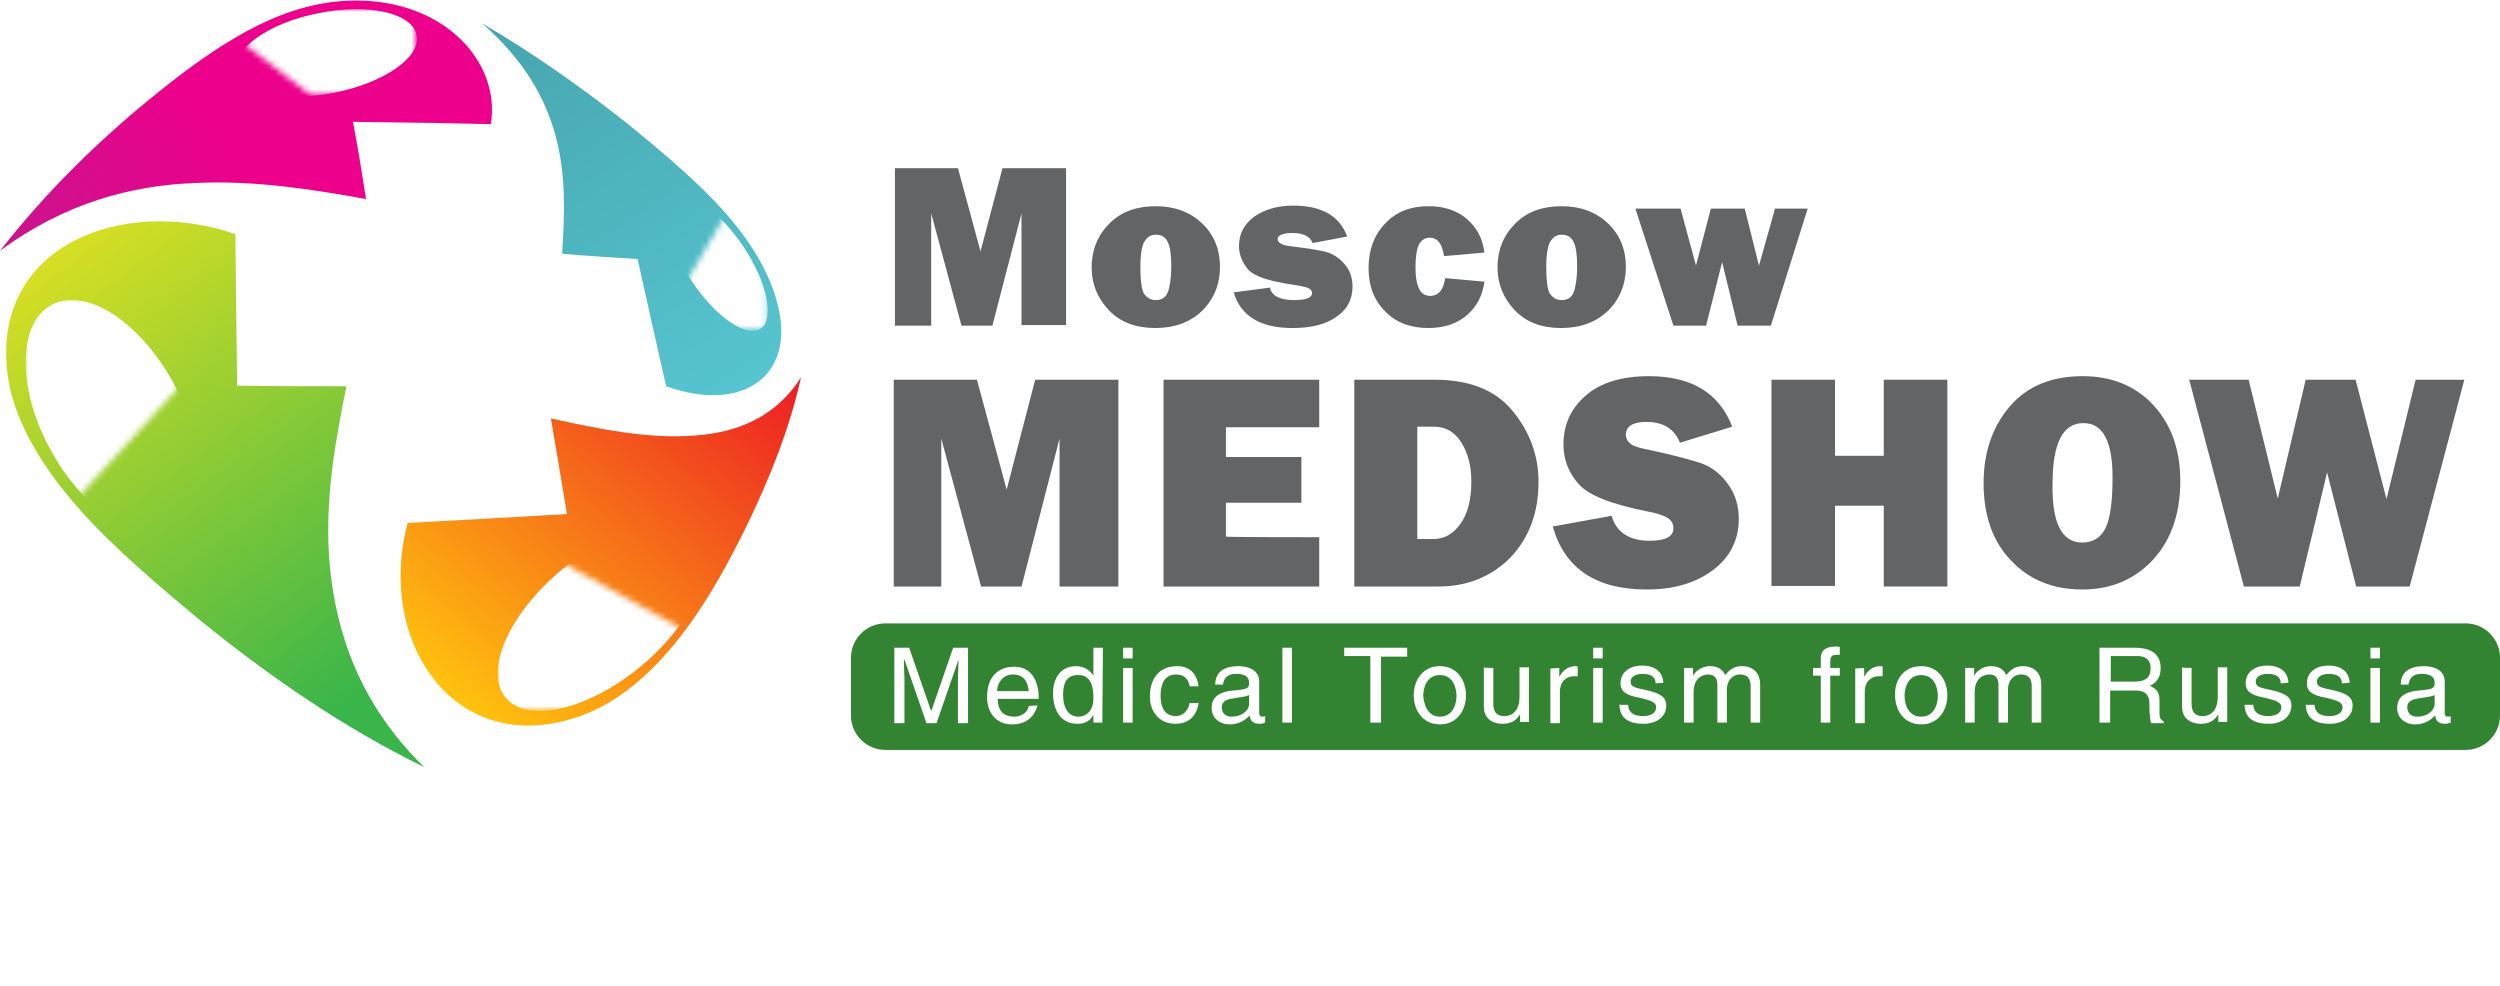
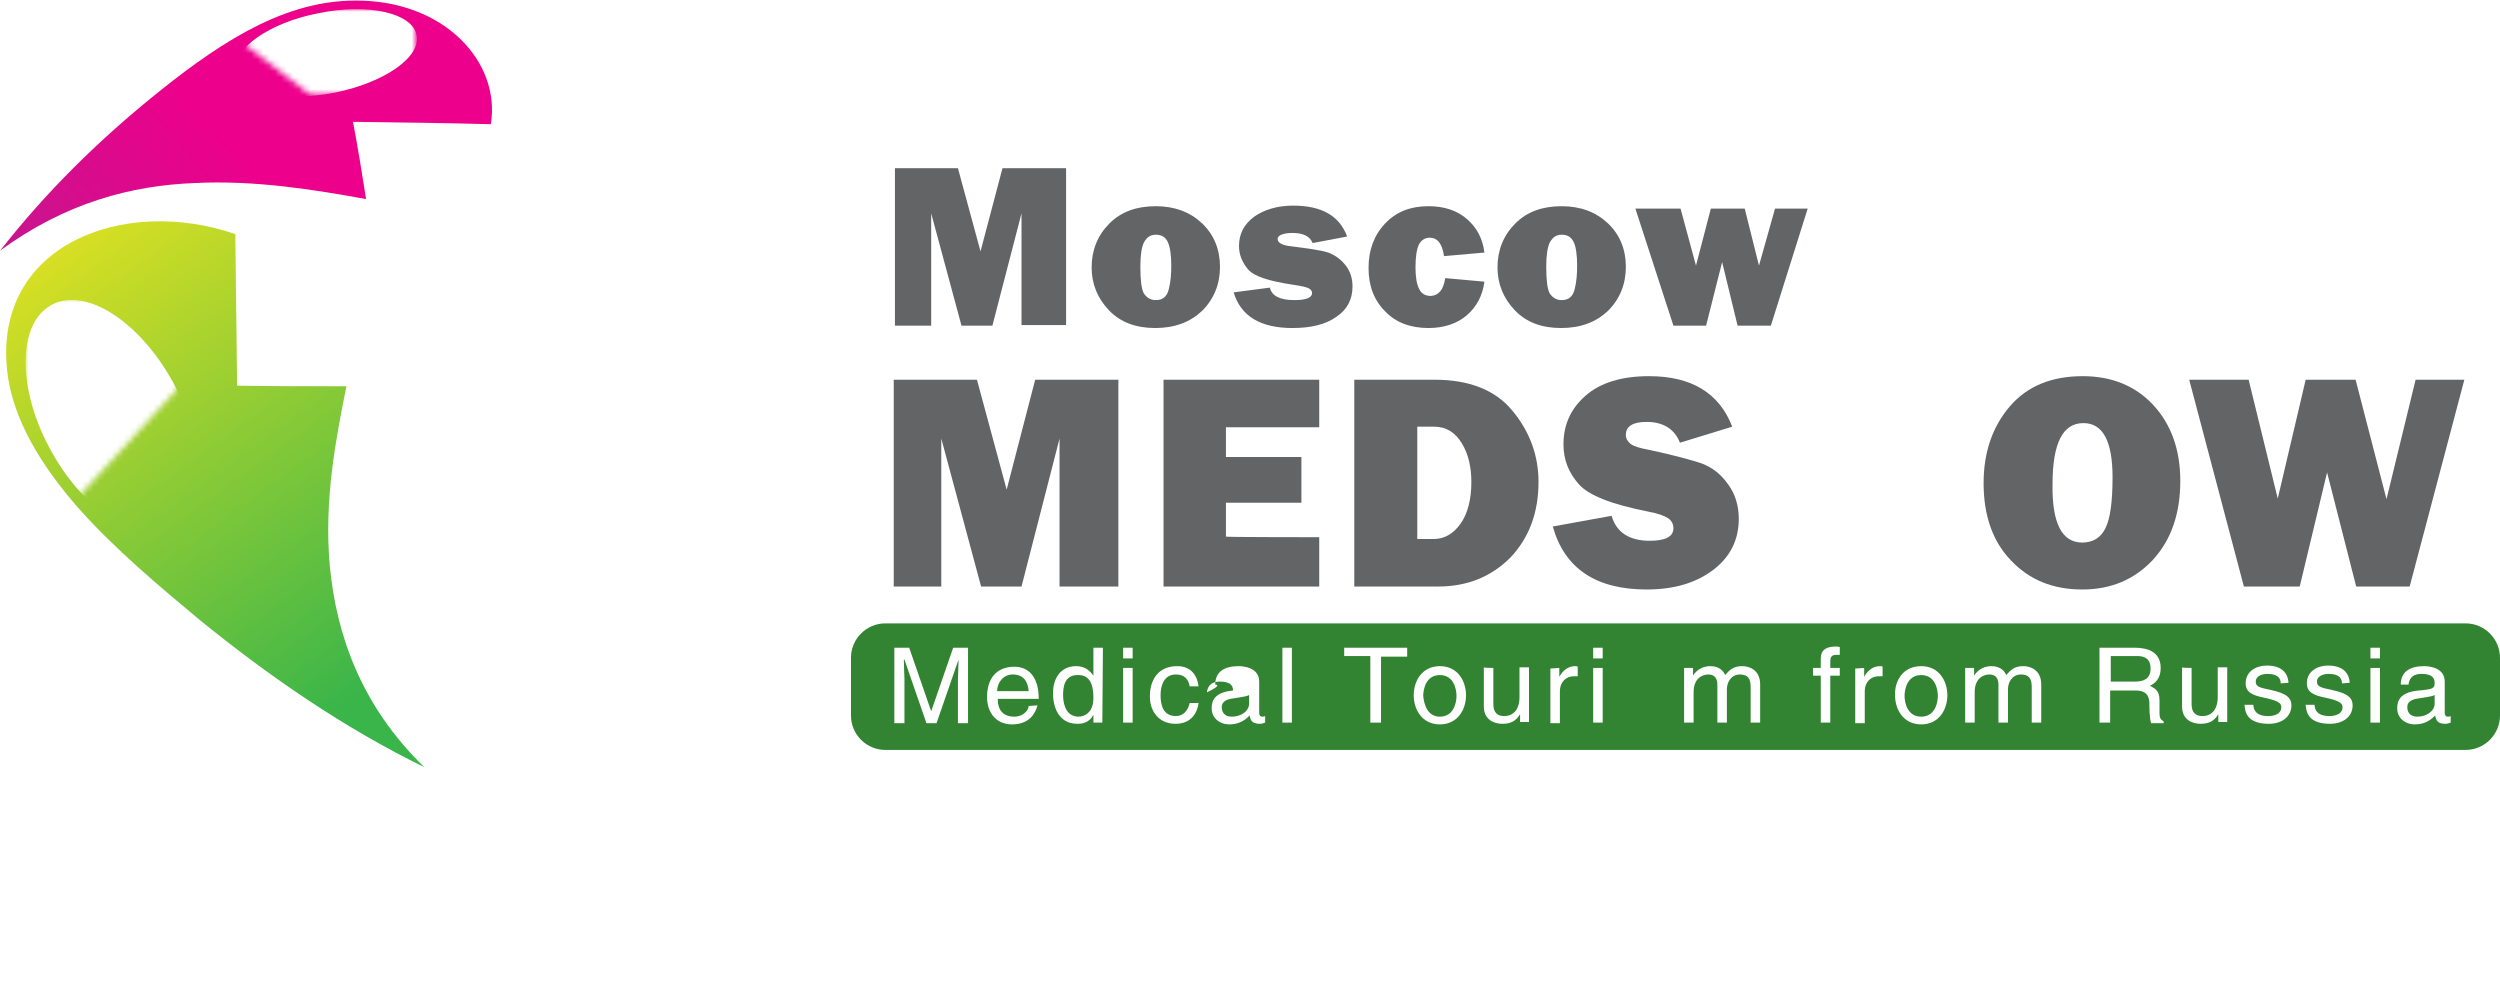
<svg xmlns="http://www.w3.org/2000/svg" version="1.1" id="Layer_1" x="0px" y="0px" viewBox="0 0 420.7 165.9" style="enable-background:new 0 0 420.7 165.9;" xml:space="preserve">
  <style type="text/css">
	.st0{fill:#328432;}
	.st1{fill:url(#SVGID_1_);}
	.st2{fill:url(#SVGID_2_);}
	.st3{fill:url(#SVGID_3_);}
	.st4{fill:url(#SVGID_4_);}
	.st5{filter:url(#Adobe_OpacityMaskFilter);}
	.st6{fill:url(#SVGID_9_);}
	.st7{mask:url(#SVGID_8_);fill:#FFFFFF;}
	.st8{filter:url(#Adobe_OpacityMaskFilter_1_);}
	.st9{fill:url(#SVGID_10_);}
	.st10{mask:url(#SVGID_7_);fill:#FFFFFF;}
	.st11{filter:url(#Adobe_OpacityMaskFilter_2_);}
	.st12{fill:url(#SVGID_11_);}
	.st13{mask:url(#SVGID_6_);fill:#FFFFFF;}
	.st14{filter:url(#Adobe_OpacityMaskFilter_3_);}
	.st15{fill:url(#SVGID_12_);}
	.st16{mask:url(#SVGID_5_);fill:#FFFFFF;}
	.st17{fill:#636466;}
	.st18{fill:#FFFFFF;}
</style>
  <g id="Layer_3">
</g>
  <g id="Layer_2_1_">
    <path class="st0" d="M414.9,104.9c3.2,0,5.8,2.6,5.8,5.8v9.7c0,3.2-2.6,5.8-5.8,5.8H149c-3.2,0-5.8-2.6-5.8-5.8v-9.7   c0-3.2,2.6-5.8,5.8-5.8H414.9z" />
  </g>
  <g id="Layer_1_1_">
    <g>
      <linearGradient id="SVGID_1_" gradientUnits="userSpaceOnUse" x1="73.57" y1="39.716" x2="10.944" y2="125.914" gradientTransform="matrix(1 0 0 -1 0 167.276)">
        <stop offset="0.15" style="stop-color:#39B54A" />
        <stop offset="1" style="stop-color:#D7DF23" />
      </linearGradient>
      <path class="st1" d="M71.4,129.1c-13.3-6.5-25.9-15.1-37.7-24.7c-6.6-5.5-14.3-11.9-20.6-19c-6.2-7.1-11-14.9-11.9-23    c-2.3-21.2,19.6-29.5,38.4-23c0.1,8.1,0.2,16.6,0.3,25.5c6.3,0.1,12.4,0.1,18.4,0.1c-1.8,8.9-3.8,19.3-2.8,30.2    C56.6,106.9,60.8,118.8,71.4,129.1L71.4,129.1z" />
      <linearGradient id="SVGID_2_" gradientUnits="userSpaceOnUse" x1="11.997" y1="111.562" x2="73.172" y2="165.685" gradientTransform="matrix(1 0 0 -1 0 167.276)">
        <stop offset="0" style="stop-color:#C6168D" />
        <stop offset="0.5" style="stop-color:#EC008C" />
      </linearGradient>
      <path class="st2" d="M0,42.2c7.9-10.1,16.6-18.5,25.3-25.6c4.9-4,10.4-8.2,16.3-11.4c5.6-3,11.6-5.1,18.2-5.1    c14.9-0.1,24.5,10.3,22.8,20.8c-7.5-0.2-15.2-0.3-23.2-0.4c0.8,4.2,1.5,8.5,2.2,13c-8.8-1.6-18.7-3.2-28.8-2.7    C22.2,31.2,11,34.1,0,42.2L0,42.2z" />
      <linearGradient id="SVGID_3_" gradientUnits="userSpaceOnUse" x1="75.55" y1="50.27" x2="125.812" y2="111.242" gradientTransform="matrix(1 0 0 -1 0 167.276)">
        <stop offset="0" style="stop-color:#FFC20E" />
        <stop offset="1" style="stop-color:#ED1C24" />
      </linearGradient>
-       <path class="st3" d="M134.8,63.5c-1.9,8.5-5.2,16.9-9.4,25.5c-2.6,5.2-5.9,11.5-10.2,17.2c-4.5,6-10.2,11.5-17,14.1    c-21.4,8-35-12.1-29.6-32.3c9.4-0.5,18.3-1,26.8-1.5c-0.9-5.5-1.8-10.9-2.7-16.1c8,1.8,16.5,3.5,24.1,2.9    C124.2,72.8,130.6,70.1,134.8,63.5L134.8,63.5z" />
      <linearGradient id="SVGID_4_" gradientUnits="userSpaceOnUse" x1="125.485" y1="101.626" x2="84.695" y2="165.654" gradientTransform="matrix(1 0 0 -1 0 167.276)">
        <stop offset="0" style="stop-color:#56C5D0" />
        <stop offset="1" style="stop-color:#47A5AE" />
      </linearGradient>
-       <path class="st4" d="M81.1,3.9c8.5,5,16.5,10.6,24.1,16.6c4.8,3.9,10.4,8.5,15.2,13.5c4.8,5.1,8.8,10.8,10.4,17    c3.3,12.3-5.9,18.6-18.7,14c-1.7-7.5-3.3-14.6-4.8-21.4c-4.1-0.3-8.4-0.5-12.7-0.9c0.4-6.5,0.7-13.2-1.1-19.8    C91.8,16.6,88.3,10.2,81.1,3.9L81.1,3.9z" />
      <defs>
        <filter id="Adobe_OpacityMaskFilter" filterUnits="userSpaceOnUse" x="39.8" y="1.5" width="30.4" height="14.7">
          <feColorMatrix type="matrix" values="1 0 0 0 0  0 1 0 0 0  0 0 1 0 0  0 0 0 1 0" />
        </filter>
      </defs>
      <mask maskUnits="userSpaceOnUse" x="39.8" y="1.5" width="30.4" height="14.7" id="SVGID_8_">
        <g class="st5">
          <linearGradient id="SVGID_9_" gradientUnits="userSpaceOnUse" x1="-145.039" y1="95.294" x2="-106.573" y2="95.294" gradientTransform="matrix(0.673 -0.716 -0.669 -0.514 210.343 -41.412)">
            <stop offset="0" style="stop-color:#231F20" />
            <stop offset="1" style="stop-color:#FFFFFF" />
          </linearGradient>
          <polygon class="st6" points="87.2,-4.6 61.3,22.9 36.5,3.9 62.4,-23.6     " />
        </g>
      </mask>
      <path class="st7" d="M39.8,11.9c0.7,3.7,8.1,5.3,16.5,3.7c8.4-1.7,14.6-6,13.8-9.7C69.4,2.2,62,0.5,53.7,2.2    C45.3,3.8,39.1,8.2,39.8,11.9z" />
      <defs>
        <filter id="Adobe_OpacityMaskFilter_1_" filterUnits="userSpaceOnUse" x="4.3" y="50.4" width="28.9" height="39">
          <feColorMatrix type="matrix" values="1 0 0 0 0  0 1 0 0 0  0 0 1 0 0  0 0 0 1 0" />
        </filter>
      </defs>
      <mask maskUnits="userSpaceOnUse" x="4.3" y="50.4" width="28.9" height="39" id="SVGID_7_">
        <g class="st8">
          <linearGradient id="SVGID_10_" gradientUnits="userSpaceOnUse" x1="-511.821" y1="395.086" x2="-426.239" y2="395.086" gradientTransform="matrix(-0.38 -0.353 -0.699 0.762 106.435 -411.112)">
            <stop offset="0" style="stop-color:#231F20" />
            <stop offset="1" style="stop-color:#FFFFFF" />
          </linearGradient>
          <polygon class="st9" points="10.6,20.6 43.2,50.9 6.6,90.8 -26,60.5     " />
        </g>
      </mask>
      <path class="st10" d="M28.8,88.6c5.7-3.1,5.9-13.9,0.3-24.3C23.5,54.1,14.4,48.2,8.7,51.3C3,54.3,2.8,65.2,8.4,75.5    C13.9,85.8,23,91.7,28.8,88.6z" />
      <defs>
        <filter id="Adobe_OpacityMaskFilter_2_" filterUnits="userSpaceOnUse" x="83.7" y="88.3" width="34.9" height="31.4">
          <feColorMatrix type="matrix" values="1 0 0 0 0  0 1 0 0 0  0 0 1 0 0  0 0 0 1 0" />
        </filter>
      </defs>
      <mask maskUnits="userSpaceOnUse" x="83.7" y="88.3" width="34.9" height="31.4" id="SVGID_6_">
        <g class="st11">
          <linearGradient id="SVGID_11_" gradientUnits="userSpaceOnUse" x1="72.416" y1="541.884" x2="157.985" y2="541.884" gradientTransform="matrix(-0.277 0.427 0.818 0.453 -321.927 -178.12)">
            <stop offset="0" style="stop-color:#231F20" />
            <stop offset="1" style="stop-color:#FFFFFF" />
          </linearGradient>
          <polygon class="st12" points="56,122.9 79.7,86.4 122.5,110.1 98.8,146.6     " />
        </g>
      </mask>
      <path class="st13" d="M117.3,90.5c-3.7-4.5-14-2-22.8,5.4c-8.9,7.4-13.1,17.1-9.4,21.5c3.7,4.5,14,2,22.9-5.4    C116.8,104.6,121,95,117.3,90.5z" />
      <defs>
        <filter id="Adobe_OpacityMaskFilter_3_" filterUnits="userSpaceOnUse" x="112.3" y="33.2" width="16.9" height="22.5">
          <feColorMatrix type="matrix" values="1 0 0 0 0  0 1 0 0 0  0 0 1 0 0  0 0 0 1 0" />
        </filter>
      </defs>
      <mask maskUnits="userSpaceOnUse" x="112.3" y="33.2" width="16.9" height="22.5" id="SVGID_5_">
        <g class="st14">
          <linearGradient id="SVGID_12_" gradientUnits="userSpaceOnUse" x1="210.245" y1="286.044" x2="248.832" y2="286.044" gradientTransform="matrix(0.511 0.468 0.538 -0.92 -143.743 208.587)">
            <stop offset="0" style="stop-color:#231F20" />
            <stop offset="1" style="stop-color:#FFFFFF" />
          </linearGradient>
-           <polygon class="st15" points="131,72.7 111.3,54.6 124,32.9 143.8,51     " />
        </g>
      </mask>
      <path class="st16" d="M113.5,33.5c-2.4,1.6-1.1,7.8,2.9,13.8c4,6,9.2,9.6,11.6,8c2.4-1.6,1.1-7.8-2.9-13.8    C121.1,35.5,115.9,31.9,113.5,33.5z" />
    </g>
    <g>
      <path class="st17" d="M179.4,28.3v26.4h-7.5V35.9L167,54.8h-5.2l-5.1-18.9v18.9h-6.1V28.3h10.6l3.8,14l3.7-14H179.4z" />
      <path class="st17" d="M194.4,55.2c-3.3,0-5.9-1-7.8-3c-1.9-2-2.9-4.4-2.9-7.2c0-2.9,1-5.4,3-7.4c2-2,4.6-2.9,7.8-2.9    c3.2,0,5.8,1,7.8,2.9c2,1.9,3,4.4,3,7.3c0,2.9-1,5.4-3,7.4C200.3,54.2,197.7,55.2,194.4,55.2z M194.5,50.5c1.2,0,1.9-0.6,2.2-1.9    c0.3-1.2,0.4-2.5,0.4-3.9c0-1.8-0.2-3.2-0.6-4c-0.4-0.8-1-1.2-2-1.2c-0.9,0-1.5,0.4-2,1.3c-0.4,0.8-0.6,2.2-0.6,4.1    c0,2.3,0.2,3.8,0.6,4.5C193,50.1,193.6,50.5,194.5,50.5z" />
      <path class="st17" d="M207.6,49.2l6.1-0.8c0.3,1.4,1.7,2.1,4.1,2.1c2,0,3-0.4,3-1.2c0-0.3-0.2-0.6-0.6-0.8    c-0.4-0.2-1.3-0.4-2.7-0.6c-4-0.6-6.5-1.4-7.5-2.6c-1-1.2-1.5-2.5-1.5-3.9c0-2,0.8-3.6,2.5-4.9c1.7-1.2,3.9-1.9,6.6-1.9    c4.8,0,7.8,1.7,9.1,5.2l-5.8,1.1c-0.5-1.2-1.7-1.7-3.4-1.7c-0.8,0-1.4,0.1-1.9,0.3c-0.4,0.2-0.6,0.4-0.6,0.7c0,0.6,0.6,1,1.9,1.2    c3.2,0.4,5.4,0.7,6.6,1.1c1.1,0.4,2.1,1.1,2.9,2.1c0.8,1,1.2,2.2,1.2,3.6c0,2.2-0.9,3.9-2.7,5.1c-1.8,1.3-4.3,1.9-7.4,1.9    C212.1,55.2,208.8,53.2,207.6,49.2z" />
      <path class="st17" d="M243.2,46.8l6.6,0.6c-0.3,2.3-1.3,4.2-2.9,5.6c-1.6,1.4-3.8,2.2-6.5,2.2c-3,0-5.5-0.9-7.3-2.8    c-1.9-1.9-2.8-4.3-2.8-7.3c0-3,0.9-5.5,2.8-7.5c1.9-2,4.3-2.9,7.3-2.9c2.6,0,4.8,0.7,6.5,2.2c1.7,1.5,2.6,3.3,2.9,5.6l-6.8,0.6    c-0.3-2.1-1.1-3.1-2.4-3.1c-0.8,0-1.4,0.4-1.8,1.1c-0.4,0.8-0.6,2.1-0.6,3.9c0,1.6,0.2,2.8,0.6,3.6c0.4,0.8,1,1.2,2,1.2    C242.1,49.7,242.9,48.8,243.2,46.8z" />
      <path class="st17" d="M262.7,55.2c-3.3,0-5.9-1-7.8-3c-1.9-2-2.9-4.4-2.9-7.2c0-2.9,1-5.4,3-7.4c2-2,4.6-2.9,7.8-2.9    c3.2,0,5.8,1,7.8,2.9c2,1.9,3,4.4,3,7.3c0,2.9-1,5.4-3,7.4C268.6,54.2,266,55.2,262.7,55.2z M262.8,50.5c1.2,0,1.9-0.6,2.2-1.9    c0.3-1.2,0.4-2.5,0.4-3.9c0-1.8-0.2-3.2-0.6-4c-0.4-0.8-1-1.2-2-1.2c-0.9,0-1.5,0.4-2,1.3c-0.4,0.8-0.6,2.2-0.6,4.1    c0,2.3,0.2,3.8,0.6,4.5C261.3,50.1,261.9,50.5,262.8,50.5z" />
      <path class="st17" d="M304.2,35.1L298,54.8h-5.6l-2.6-10.7l-2.7,10.7h-5.5l-6.4-19.7h7.6l2.6,9.6l2.5-9.6h5.7l2.4,9.6l2.7-9.6    H304.2z" />
      <path class="st17" d="M188.2,63.9v34.8h-9.9V73.8l-6.4,24.9h-6.8l-6.7-24.9v24.9h-8V63.9h14l5,18.5l4.8-18.5H188.2z" />
      <path class="st17" d="M222,90.4v8.3h-26.2V63.9H222v8h-15.7v5H219v7.7h-12.7v5.7C206.3,90.4,222,90.4,222,90.4z" />
      <path class="st17" d="M227.9,98.7V63.9h13.5c5.8,0,10.2,1.7,13.1,5.2c2.9,3.5,4.4,7.5,4.4,12c0,5.2-1.6,9.4-4.7,12.7    C251,97,247,98.7,242,98.7L227.9,98.7L227.9,98.7z M238.5,90.7h2.8c1.8,0,3.3-0.9,4.5-2.6c1.2-1.7,1.8-4.1,1.8-7    c0-2.5-0.5-4.7-1.6-6.5c-1.1-1.8-2.6-2.8-4.7-2.8h-2.8L238.5,90.7L238.5,90.7z" />
      <path class="st17" d="M261.3,88.6l9.9-1.8c0.8,2.8,3,4.2,6.4,4.2c2.7,0,4-0.7,4-2.1c0-0.7-0.3-1.3-0.9-1.7    c-0.6-0.4-1.7-0.8-3.3-1.1c-6.1-1.2-10-2.7-11.7-4.6c-1.7-1.9-2.6-4.1-2.6-6.7c0-3.3,1.2-6,3.7-8.2c2.5-2.2,6.1-3.3,10.7-3.3    c7.1,0,11.8,2.8,14,8.5l-8.8,2.7c-0.9-2.3-2.8-3.5-5.6-3.5c-2.3,0-3.5,0.7-3.5,2.2c0,0.6,0.3,1.1,0.8,1.5c0.5,0.4,1.5,0.7,3.1,1    c4.2,0.9,7.1,1.7,8.9,2.3c1.8,0.7,3.2,1.8,4.4,3.5c1.2,1.6,1.8,3.6,1.8,5.8c0,3.5-1.4,6.4-4.3,8.6c-2.9,2.2-6.6,3.3-11.2,3.3    C268.6,99.2,263.3,95.7,261.3,88.6z" />
-       <path class="st17" d="M327.7,63.9v34.8h-10.7V85.1h-8.2v13.5h-10.7V63.9h10.7v12.8h8.2V63.9H327.7z" />
      <path class="st17" d="M350.4,99.2c-4.9,0-8.9-1.6-12-4.9c-3.1-3.2-4.6-7.6-4.6-13c0-5.2,1.5-9.5,4.4-12.9c2.9-3.4,7-5.1,12.3-5.1    c4.8,0,8.8,1.6,11.8,4.8c3,3.2,4.6,7.5,4.6,12.8c0,5.5-1.5,9.9-4.6,13.3C359.2,97.5,355.3,99.2,350.4,99.2z M350.4,91.3    c1.8,0,3.1-0.8,3.9-2.4c0.8-1.6,1.2-4.4,1.2-8.6c0-6-1.6-9.1-4.9-9.1c-3.5,0-5.2,3.4-5.2,10.3C345.3,88.1,347,91.3,350.4,91.3z" />
      <path class="st17" d="M414.7,63.9l-9.2,34.8h-9l-4.9-19.2l-4.6,19.2h-9.4l-9.2-34.8h10l4.9,20l4.7-20h8.4l5.2,20.1l4.9-20.1    L414.7,63.9L414.7,63.9z" />
    </g>
    <g>
      <path class="st18" d="M153,109l3.7,10.7h0l3.7-10.7h2.5v12.7h-1.7v-7.5c0-0.4,0.1-2,0.1-3.2h0l-3.7,10.7h-1.7l-3.7-10.7h-0.1    c0,1.2,0.1,2.8,0.1,3.2v7.5h-1.7V109H153z" />
      <path class="st18" d="M174.6,118.7c-0.4,1.4-1.4,3.2-4.3,3.2c-2.7,0-4.2-2-4.2-4.6c0-2.9,1.4-5.1,4.6-5.1c2.7,0,4.1,2.1,4.1,5.4    h-6.9c0,1.9,0.9,3,2.8,3c1.5,0,2.4-1.1,2.4-1.8L174.6,118.7L174.6,118.7z M173.1,116.3c-0.1-1.4-0.7-2.8-2.7-2.8    c-1.5,0-2.6,1.3-2.6,2.8H173.1z" />
      <path class="st18" d="M185.5,121.6H184v-1.3h0c-0.7,1.3-1.8,1.5-2.7,1.5c-3.2,0-4.1-2.9-4.1-5.1c0-2.6,1.3-4.6,3.9-4.6    c1.6,0,2.4,0.9,2.9,1.6V109h1.6L185.5,121.6L185.5,121.6z M178.9,117c0,2,0.8,3.6,2.6,3.6c1,0,2.5-0.7,2.5-3.1    c0-1.5-0.2-3.9-2.5-3.9C179,113.5,178.9,115.8,178.9,117z" />
      <path class="st18" d="M189,110.7V109h1.6v1.8H189z M190.7,121.6H189v-9.2h1.6V121.6z" />
      <path class="st18" d="M200.2,115.5c-0.2-1.2-0.9-2-2.3-2c-2,0-2.6,1.8-2.6,3.5c0,1.6,0.4,3.5,2.6,3.5c1.1,0,2-0.8,2.3-2.2h1.5    c-0.2,1.5-1.1,3.5-3.9,3.5c-2.7,0-4.3-2-4.3-4.6c0-2.8,1.4-5.1,4.6-5.1c2.5,0,3.4,1.8,3.6,3.4L200.2,115.5L200.2,115.5z" />
-       <path class="st18" d="M204.5,115.2c0-2.2,1.6-3.1,3.9-3.1c0.8,0,3.5,0.2,3.5,2.6v5.3c0,0.4,0.2,0.6,0.5,0.6c0.1,0,0.3,0,0.5-0.1    v1.1c-0.3,0.1-0.5,0.2-0.9,0.2c-1.4,0-1.6-0.7-1.7-1.4c-0.6,0.6-1.6,1.5-3.4,1.5c-1.7,0-3-1.1-3-2.7c0-1.1,0.3-2.7,3.6-3    c2.5-0.2,2.7-0.4,2.7-1.3c0-1-0.7-1.5-2.2-1.5c-1.8,0-2.1,1.1-2.2,1.8C205.9,115.2,204.5,115.2,204.5,115.2z M210.3,116.9    c-0.3,0.2-0.6,0.3-2.6,0.6c-0.8,0.1-2.1,0.3-2.1,1.5c0,1,0.6,1.6,1.7,1.6c1.5,0,2.9-0.9,2.9-2.2V116.9z" />
+       <path class="st18" d="M204.5,115.2c0-2.2,1.6-3.1,3.9-3.1c0.8,0,3.5,0.2,3.5,2.6v5.3c0,0.4,0.2,0.6,0.5,0.6c0.1,0,0.3,0,0.5-0.1    v1.1c-0.3,0.1-0.5,0.2-0.9,0.2c-1.4,0-1.6-0.7-1.7-1.4c-0.6,0.6-1.6,1.5-3.4,1.5c-1.7,0-3-1.1-3-2.7c0-1.1,0.3-2.7,3.6-3    c0-1-0.7-1.5-2.2-1.5c-1.8,0-2.1,1.1-2.2,1.8C205.9,115.2,204.5,115.2,204.5,115.2z M210.3,116.9    c-0.3,0.2-0.6,0.3-2.6,0.6c-0.8,0.1-2.1,0.3-2.1,1.5c0,1,0.6,1.6,1.7,1.6c1.5,0,2.9-0.9,2.9-2.2V116.9z" />
      <path class="st18" d="M217.4,121.6h-1.6V109h1.6V121.6z" />
      <path class="st18" d="M232.4,121.6h-1.8v-11.2h-4.4V109h10.6v1.5h-4.4L232.4,121.6L232.4,121.6z" />
      <path class="st18" d="M242.3,112.1c3,0,4.4,2.5,4.4,4.9c0,2.4-1.4,4.9-4.4,4.9c-3,0-4.4-2.5-4.4-4.9    C237.9,114.6,239.3,112.1,242.3,112.1z M242.3,120.6c2.3,0,2.8-2.3,2.8-3.5s-0.5-3.5-2.8-3.5c-2.3,0-2.8,2.3-2.8,3.5    C239.6,118.3,240.1,120.6,242.3,120.6z" />
      <path class="st18" d="M251.3,112.4v6.1c0,1.5,0.8,2,1.8,2c2,0,2.6-1.7,2.6-3.1v-5.1h1.6v9.2h-1.5v-1.3l0,0c-0.7,1.1-1.5,1.6-3,1.6    c-1.4,0-3.1-0.7-3.1-2.9v-6.6C249.7,112.4,251.3,112.4,251.3,112.4z" />
      <path class="st18" d="M262.4,112.4v1.5h0c0.6-1.1,1.5-1.8,2.7-1.8c0.2,0,0.3,0,0.4,0.1v1.6h-0.6c-1.5,0-2.4,1.1-2.4,2.5v5.4h-1.6    v-9.2L262.4,112.4L262.4,112.4z" />
      <path class="st18" d="M268.1,110.7V109h1.6v1.8H268.1z M269.7,121.6h-1.6v-9.2h1.6V121.6z" />
-       <path class="st18" d="M278.6,115c0-0.6-0.2-1.6-2.3-1.6c-0.5,0-1.9,0.2-1.9,1.3c0,0.8,0.5,1,2.5,1.4c2.8,0.6,3.5,1.4,3.5,2.6    c0,1.9-1.6,3.1-3.8,3.1c-3.8,0-4-2.1-4.1-3.2h1.5c0,0.7,0.3,1.9,2.5,1.9c1.1,0,2.2-0.4,2.2-1.5c0-0.7-0.6-1.1-2.9-1.6    c-2.1-0.4-3.1-1-3.1-2.4c0-2,1.7-3,3.6-3c3.4,0,3.6,2.4,3.6,2.9L278.6,115L278.6,115z" />
      <path class="st18" d="M284.9,112.4v1.3h0c0.3-0.5,1.2-1.6,2.9-1.6c1.7,0,2.3,1,2.5,1.5c0.8-0.9,1.4-1.5,2.9-1.5c1,0,3,0.5,3,3.1    v6.4h-1.6v-6c0-1.3-0.4-2.1-1.8-2.1c-1.4,0-2.2,1.2-2.2,2.5v5.6H289v-6.4c0-0.8-0.3-1.7-1.5-1.7c-0.9,0-2.5,0.5-2.5,3v5.1h-1.6    v-9.2L284.9,112.4L284.9,112.4z" />
      <path class="st18" d="M309.6,110.2c-0.2,0-0.4,0-0.6,0c-0.7,0-1,0.3-1,1.1v1.1h1.6v1.3H308v7.9h-1.6v-7.9h-1.3v-1.3h1.3v-1.6    c0-1.4,0.9-2,2.5-2c0.2,0,0.5,0,0.7,0.1V110.2z" />
      <path class="st18" d="M313.7,112.4v1.5h0c0.6-1.1,1.5-1.8,2.7-1.8c0.2,0,0.3,0,0.4,0.1v1.6h-0.6c-1.5,0-2.4,1.1-2.4,2.5v5.4h-1.6    v-9.2L313.7,112.4L313.7,112.4z" />
      <path class="st18" d="M323.3,112.1c3,0,4.4,2.5,4.4,4.9c0,2.4-1.4,4.9-4.4,4.9s-4.4-2.5-4.4-4.9    C318.8,114.6,320.2,112.1,323.3,112.1z M323.3,120.6c2.3,0,2.8-2.3,2.8-3.5s-0.5-3.5-2.8-3.5c-2.3,0-2.8,2.3-2.8,3.5    C320.5,118.3,321,120.6,323.3,120.6z" />
      <path class="st18" d="M332.2,112.4v1.3h0c0.3-0.5,1.2-1.6,2.9-1.6c1.7,0,2.3,1,2.5,1.5c0.8-0.9,1.4-1.5,2.9-1.5c1,0,3,0.5,3,3.1    v6.4h-1.6v-6c0-1.3-0.4-2.1-1.8-2.1c-1.4,0-2.2,1.2-2.2,2.5v5.6h-1.6v-6.4c0-0.8-0.3-1.7-1.5-1.7c-0.9,0-2.5,0.5-2.5,3v5.1h-1.6    v-9.2L332.2,112.4L332.2,112.4z" />
      <path class="st18" d="M355.1,121.6h-1.8V109h6c2.1,0,4.3,0.7,4.3,3.4c0,1.9-1,2.6-1.8,3c0.6,0.4,1.6,0.6,1.6,2.4v2.3    c0,0.7,0.2,1,0.7,1.3v0.3H362c-0.3-0.8-0.3-2.7-0.3-3.2c0-1-0.2-2.3-2.3-2.3h-4.3L355.1,121.6L355.1,121.6z M355.1,114.7h4.1    c1.3,0,2.7-0.3,2.7-2.2c0-2-1.5-2.1-2.3-2.1h-4.4V114.7z" />
      <path class="st18" d="M368.8,112.4v6.1c0,1.5,0.8,2,1.8,2c2,0,2.6-1.7,2.6-3.1v-5.1h1.6v9.2h-1.5v-1.3l0,0c-0.7,1.1-1.5,1.6-3,1.6    c-1.4,0-3.1-0.7-3.1-2.9v-6.6C367.2,112.4,368.8,112.4,368.8,112.4z" />
      <path class="st18" d="M383.8,115c0-0.6-0.2-1.6-2.3-1.6c-0.5,0-1.9,0.2-1.9,1.3c0,0.8,0.5,1,2.5,1.4c2.8,0.6,3.5,1.4,3.5,2.6    c0,1.9-1.6,3.1-3.8,3.1c-3.8,0-4-2.1-4.1-3.2h1.5c0,0.7,0.3,1.9,2.5,1.9c1.1,0,2.2-0.4,2.2-1.5c0-0.7-0.6-1.1-2.9-1.6    c-2.1-0.4-3.1-1-3.1-2.4c0-2,1.7-3,3.6-3c3.4,0,3.6,2.4,3.6,2.9L383.8,115L383.8,115z" />
      <path class="st18" d="M394.1,115c0-0.6-0.2-1.6-2.3-1.6c-0.5,0-1.9,0.2-1.9,1.3c0,0.8,0.5,1,2.5,1.4c2.8,0.6,3.5,1.4,3.5,2.6    c0,1.9-1.6,3.1-3.8,3.1c-3.8,0-4-2.1-4.1-3.2h1.5c0,0.7,0.3,1.9,2.5,1.9c1.1,0,2.2-0.4,2.2-1.5c0-0.7-0.6-1.1-2.9-1.6    c-2.1-0.4-3.1-1-3.1-2.4c0-2,1.7-3,3.6-3c3.4,0,3.6,2.4,3.6,2.9L394.1,115L394.1,115z" />
      <path class="st18" d="M398.9,110.7V109h1.6v1.8H398.9z M400.5,121.6h-1.6v-9.2h1.6L400.5,121.6L400.5,121.6z" />
      <path class="st18" d="M404,115.2c0-2.2,1.6-3.1,3.9-3.1c0.8,0,3.5,0.2,3.5,2.6v5.3c0,0.4,0.2,0.6,0.5,0.6c0.1,0,0.3,0,0.5-0.1v1.1    c-0.3,0.1-0.5,0.2-0.9,0.2c-1.4,0-1.6-0.7-1.7-1.4c-0.6,0.6-1.6,1.5-3.4,1.5c-1.7,0-3-1.1-3-2.7c0-1.1,0.3-2.7,3.6-3    c2.5-0.2,2.7-0.4,2.7-1.3c0-1-0.7-1.5-2.2-1.5c-1.8,0-2.1,1.1-2.2,1.8C405.4,115.2,404,115.2,404,115.2z M409.8,116.9    c-0.3,0.2-0.6,0.3-2.6,0.6c-0.8,0.1-2.1,0.3-2.1,1.5c0,1,0.6,1.6,1.7,1.6c1.5,0,2.9-0.9,2.9-2.2V116.9z" />
    </g>
  </g>
</svg>